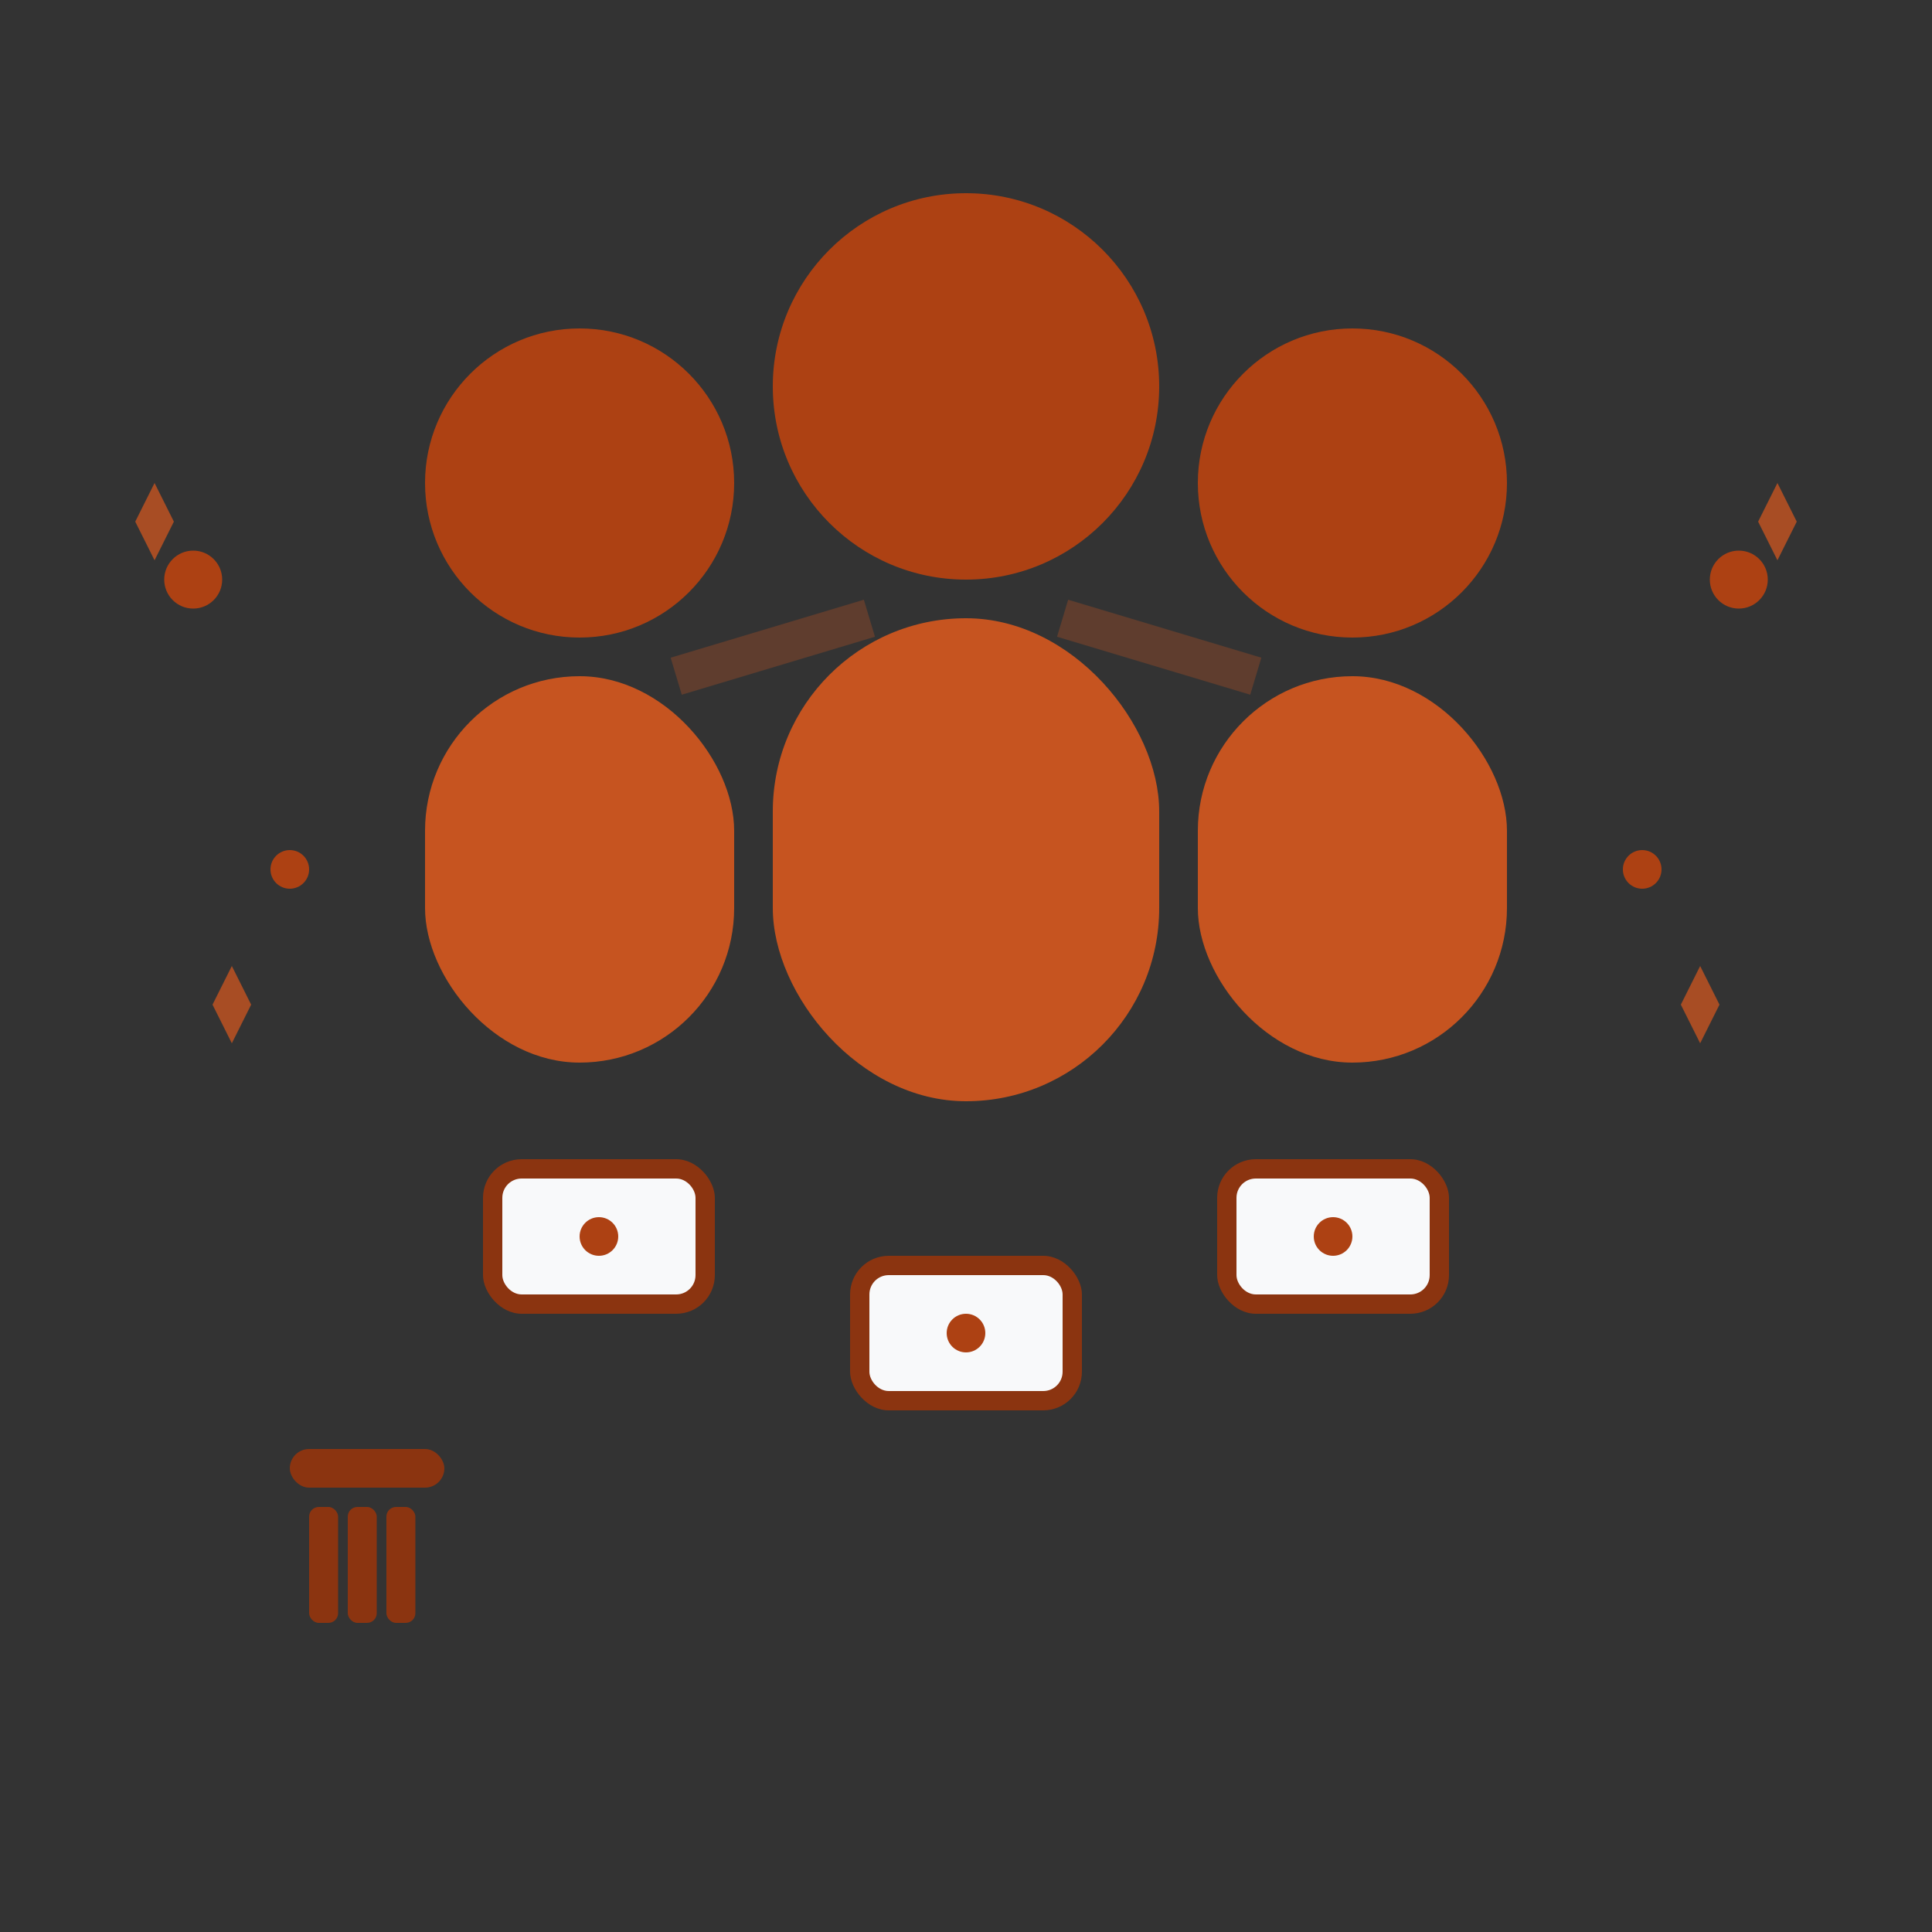
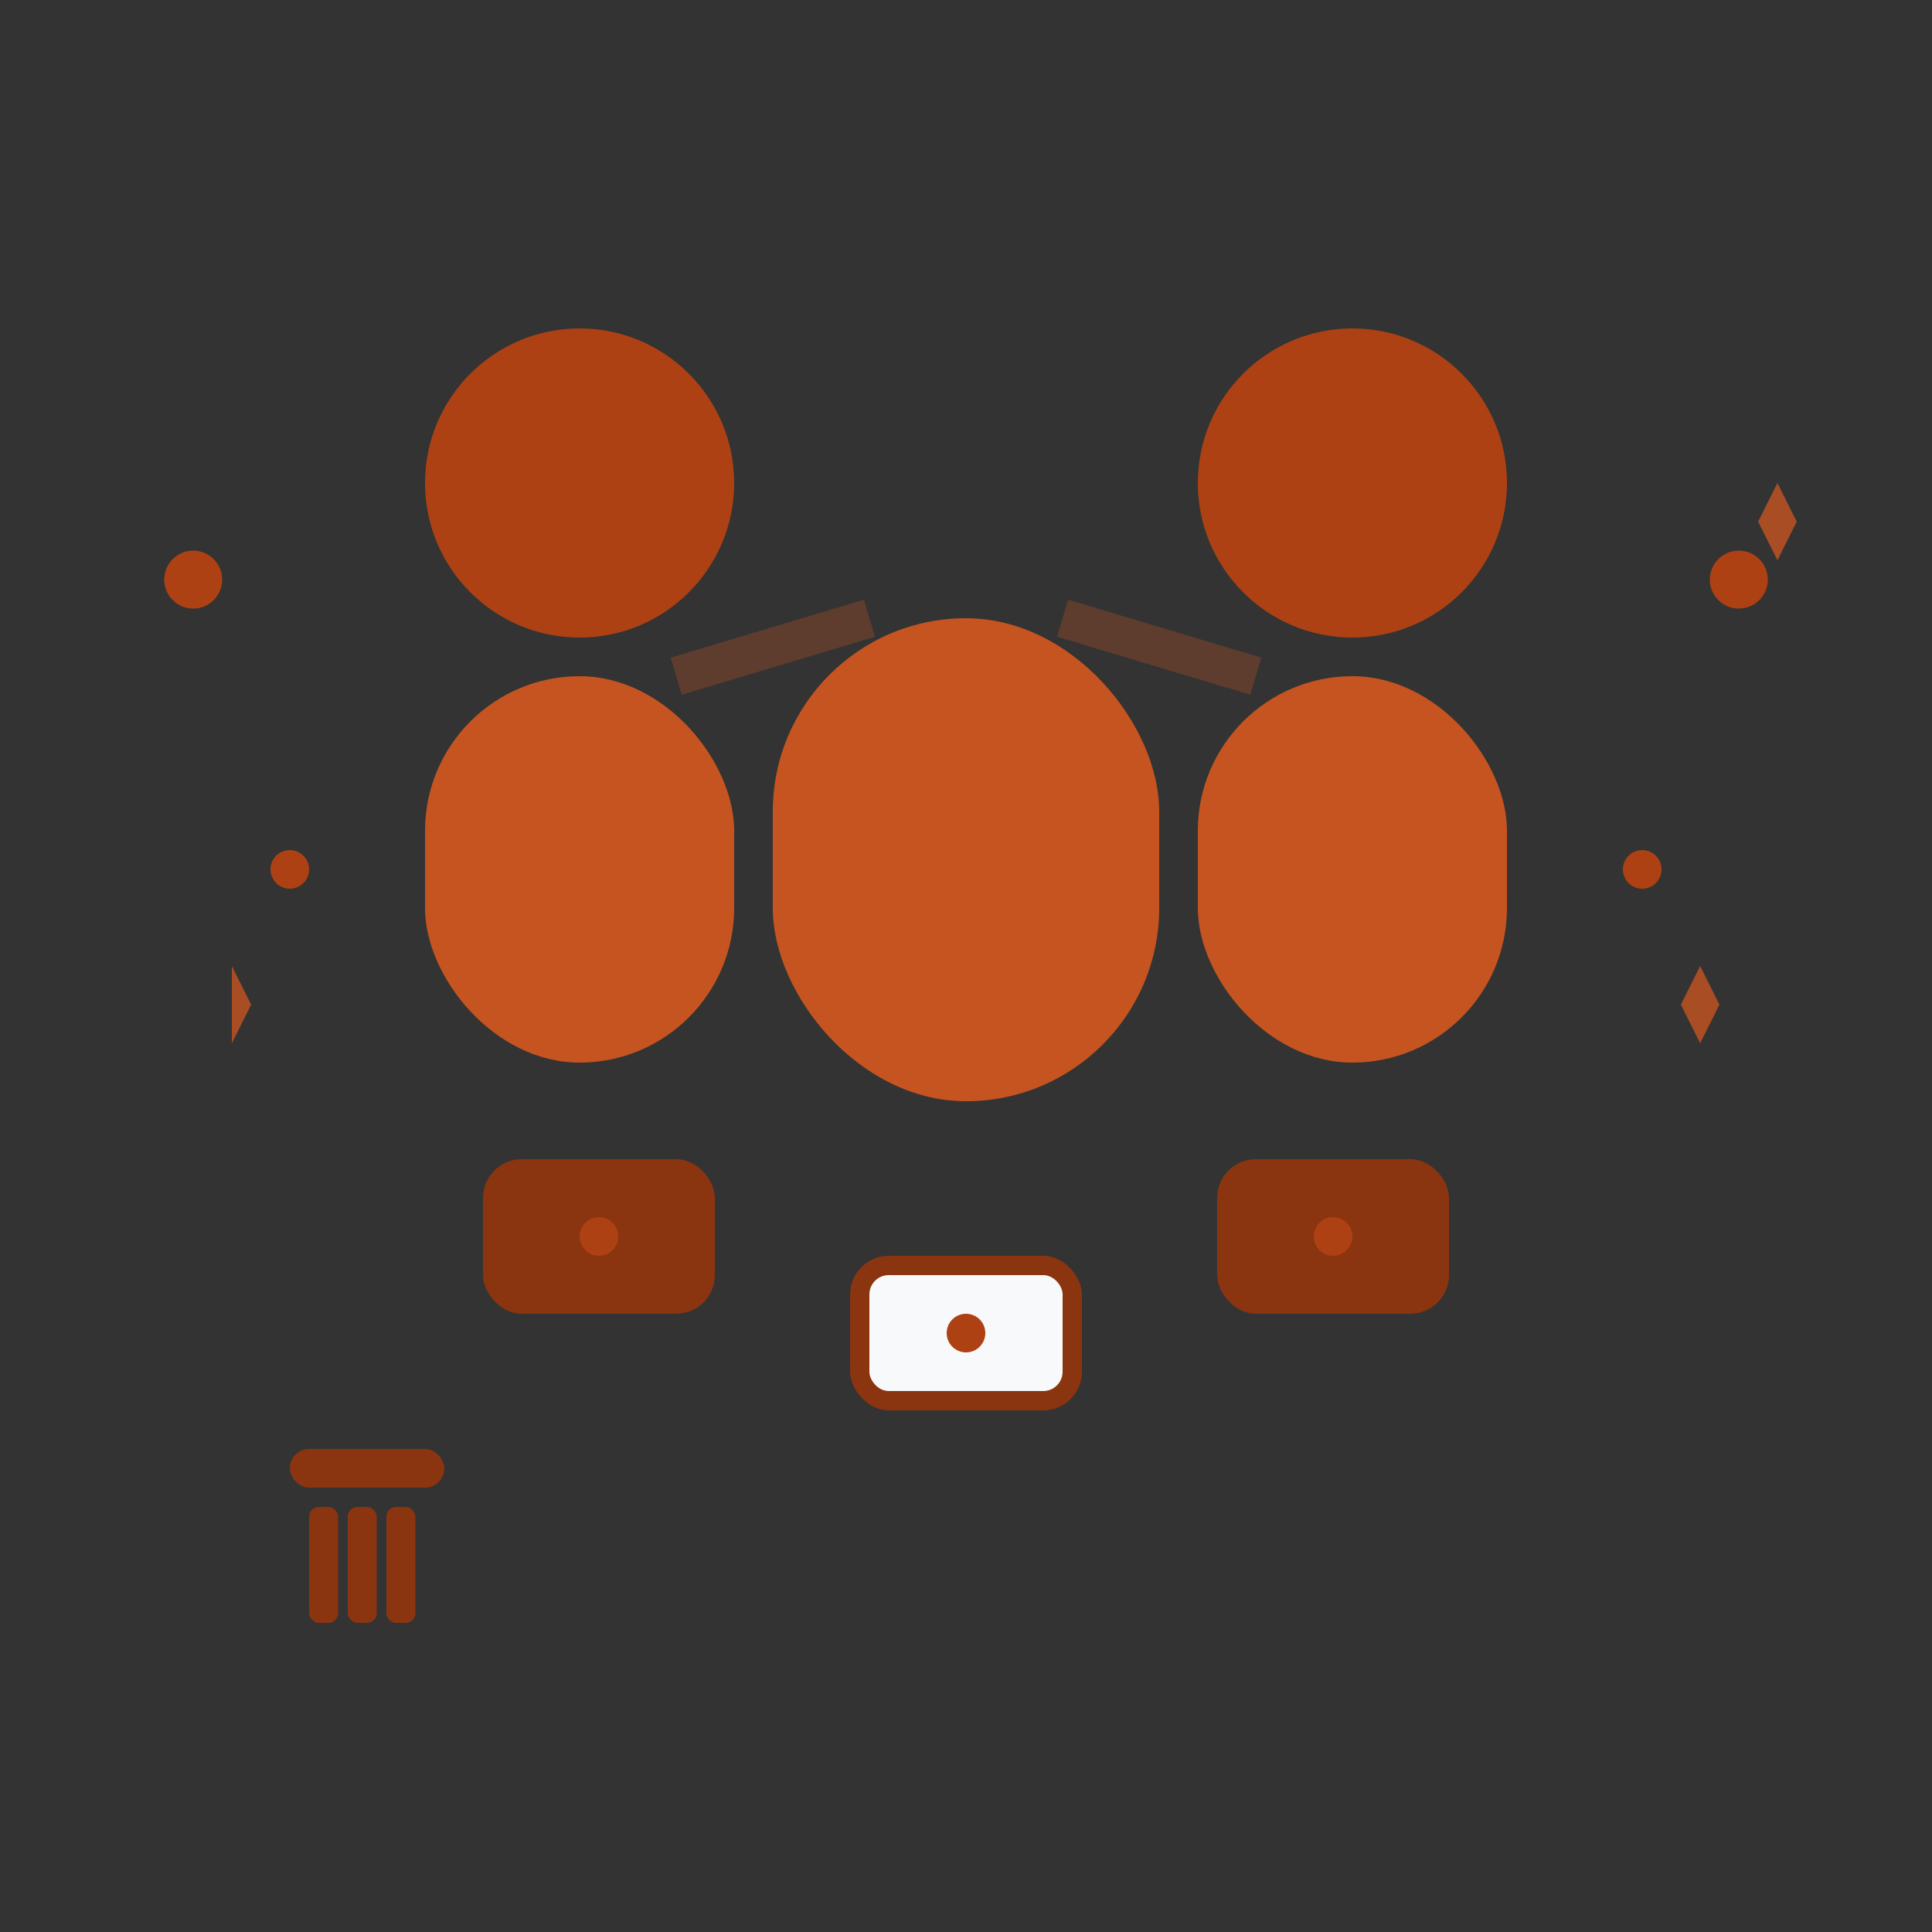
<svg xmlns="http://www.w3.org/2000/svg" viewBox="0 0 100 100" width="100" height="100">
  <rect x="0" y="0" width="100" height="100" fill="#333333" stroke="none" />
  <defs>
    <style>
      .cls-1 { fill: #ad4113; }
      .cls-2 { fill: #c65420; }
      .cls-3 { fill: #8b3410; }
      .cls-4 { fill: #f8f9fa; }
    </style>
  </defs>
  <circle class="cls-1" cx="30" cy="25" r="8" />
  <rect class="cls-2" x="22" y="35" width="16" height="20" rx="8" />
-   <circle class="cls-1" cx="50" cy="20" r="10" />
  <rect class="cls-2" x="40" y="32" width="20" height="25" rx="10" />
  <circle class="cls-1" cx="70" cy="25" r="8" />
  <rect class="cls-2" x="62" y="35" width="16" height="20" rx="8" />
  <rect class="cls-3" x="25" y="60" width="12" height="8" rx="2" />
-   <rect class="cls-4" x="26" y="61" width="10" height="6" rx="1" />
  <circle class="cls-1" cx="31" cy="64" r="1" />
  <rect class="cls-3" x="44" y="65" width="12" height="8" rx="2" />
  <rect class="cls-4" x="45" y="66" width="10" height="6" rx="1" />
  <circle class="cls-1" cx="50" cy="69" r="1" />
  <rect class="cls-3" x="63" y="60" width="12" height="8" rx="2" />
-   <rect class="cls-4" x="64" y="61" width="10" height="6" rx="1" />
  <circle class="cls-1" cx="69" cy="64" r="1" />
  <g class="cls-3">
    <rect x="15" y="75" width="8" height="2" rx="1" />
    <rect x="16" y="78" width="1.5" height="6" rx="0.5" />
    <rect x="18" y="78" width="1.5" height="6" rx="0.5" />
    <rect x="20" y="78" width="1.5" height="6" rx="0.5" />
  </g>
  <g class="cls-1">
    <circle cx="10" cy="30" r="1.5" />
    <circle cx="90" cy="30" r="1.5" />
    <circle cx="15" cy="45" r="1" />
    <circle cx="85" cy="45" r="1" />
  </g>
  <g class="cls-2" opacity="0.3">
    <line x1="35" y1="35" x2="45" y2="32" stroke="#c65420" stroke-width="2" />
    <line x1="55" y1="32" x2="65" y2="35" stroke="#c65420" stroke-width="2" />
  </g>
  <g class="cls-2" opacity="0.8">
-     <path d="M8,25 L9,27 L8,29 L7,27 Z" />
    <path d="M92,25 L93,27 L92,29 L91,27 Z" />
-     <path d="M12,50 L13,52 L12,54 L11,52 Z" />
+     <path d="M12,50 L13,52 L12,54 Z" />
    <path d="M88,50 L89,52 L88,54 L87,52 Z" />
  </g>
</svg>